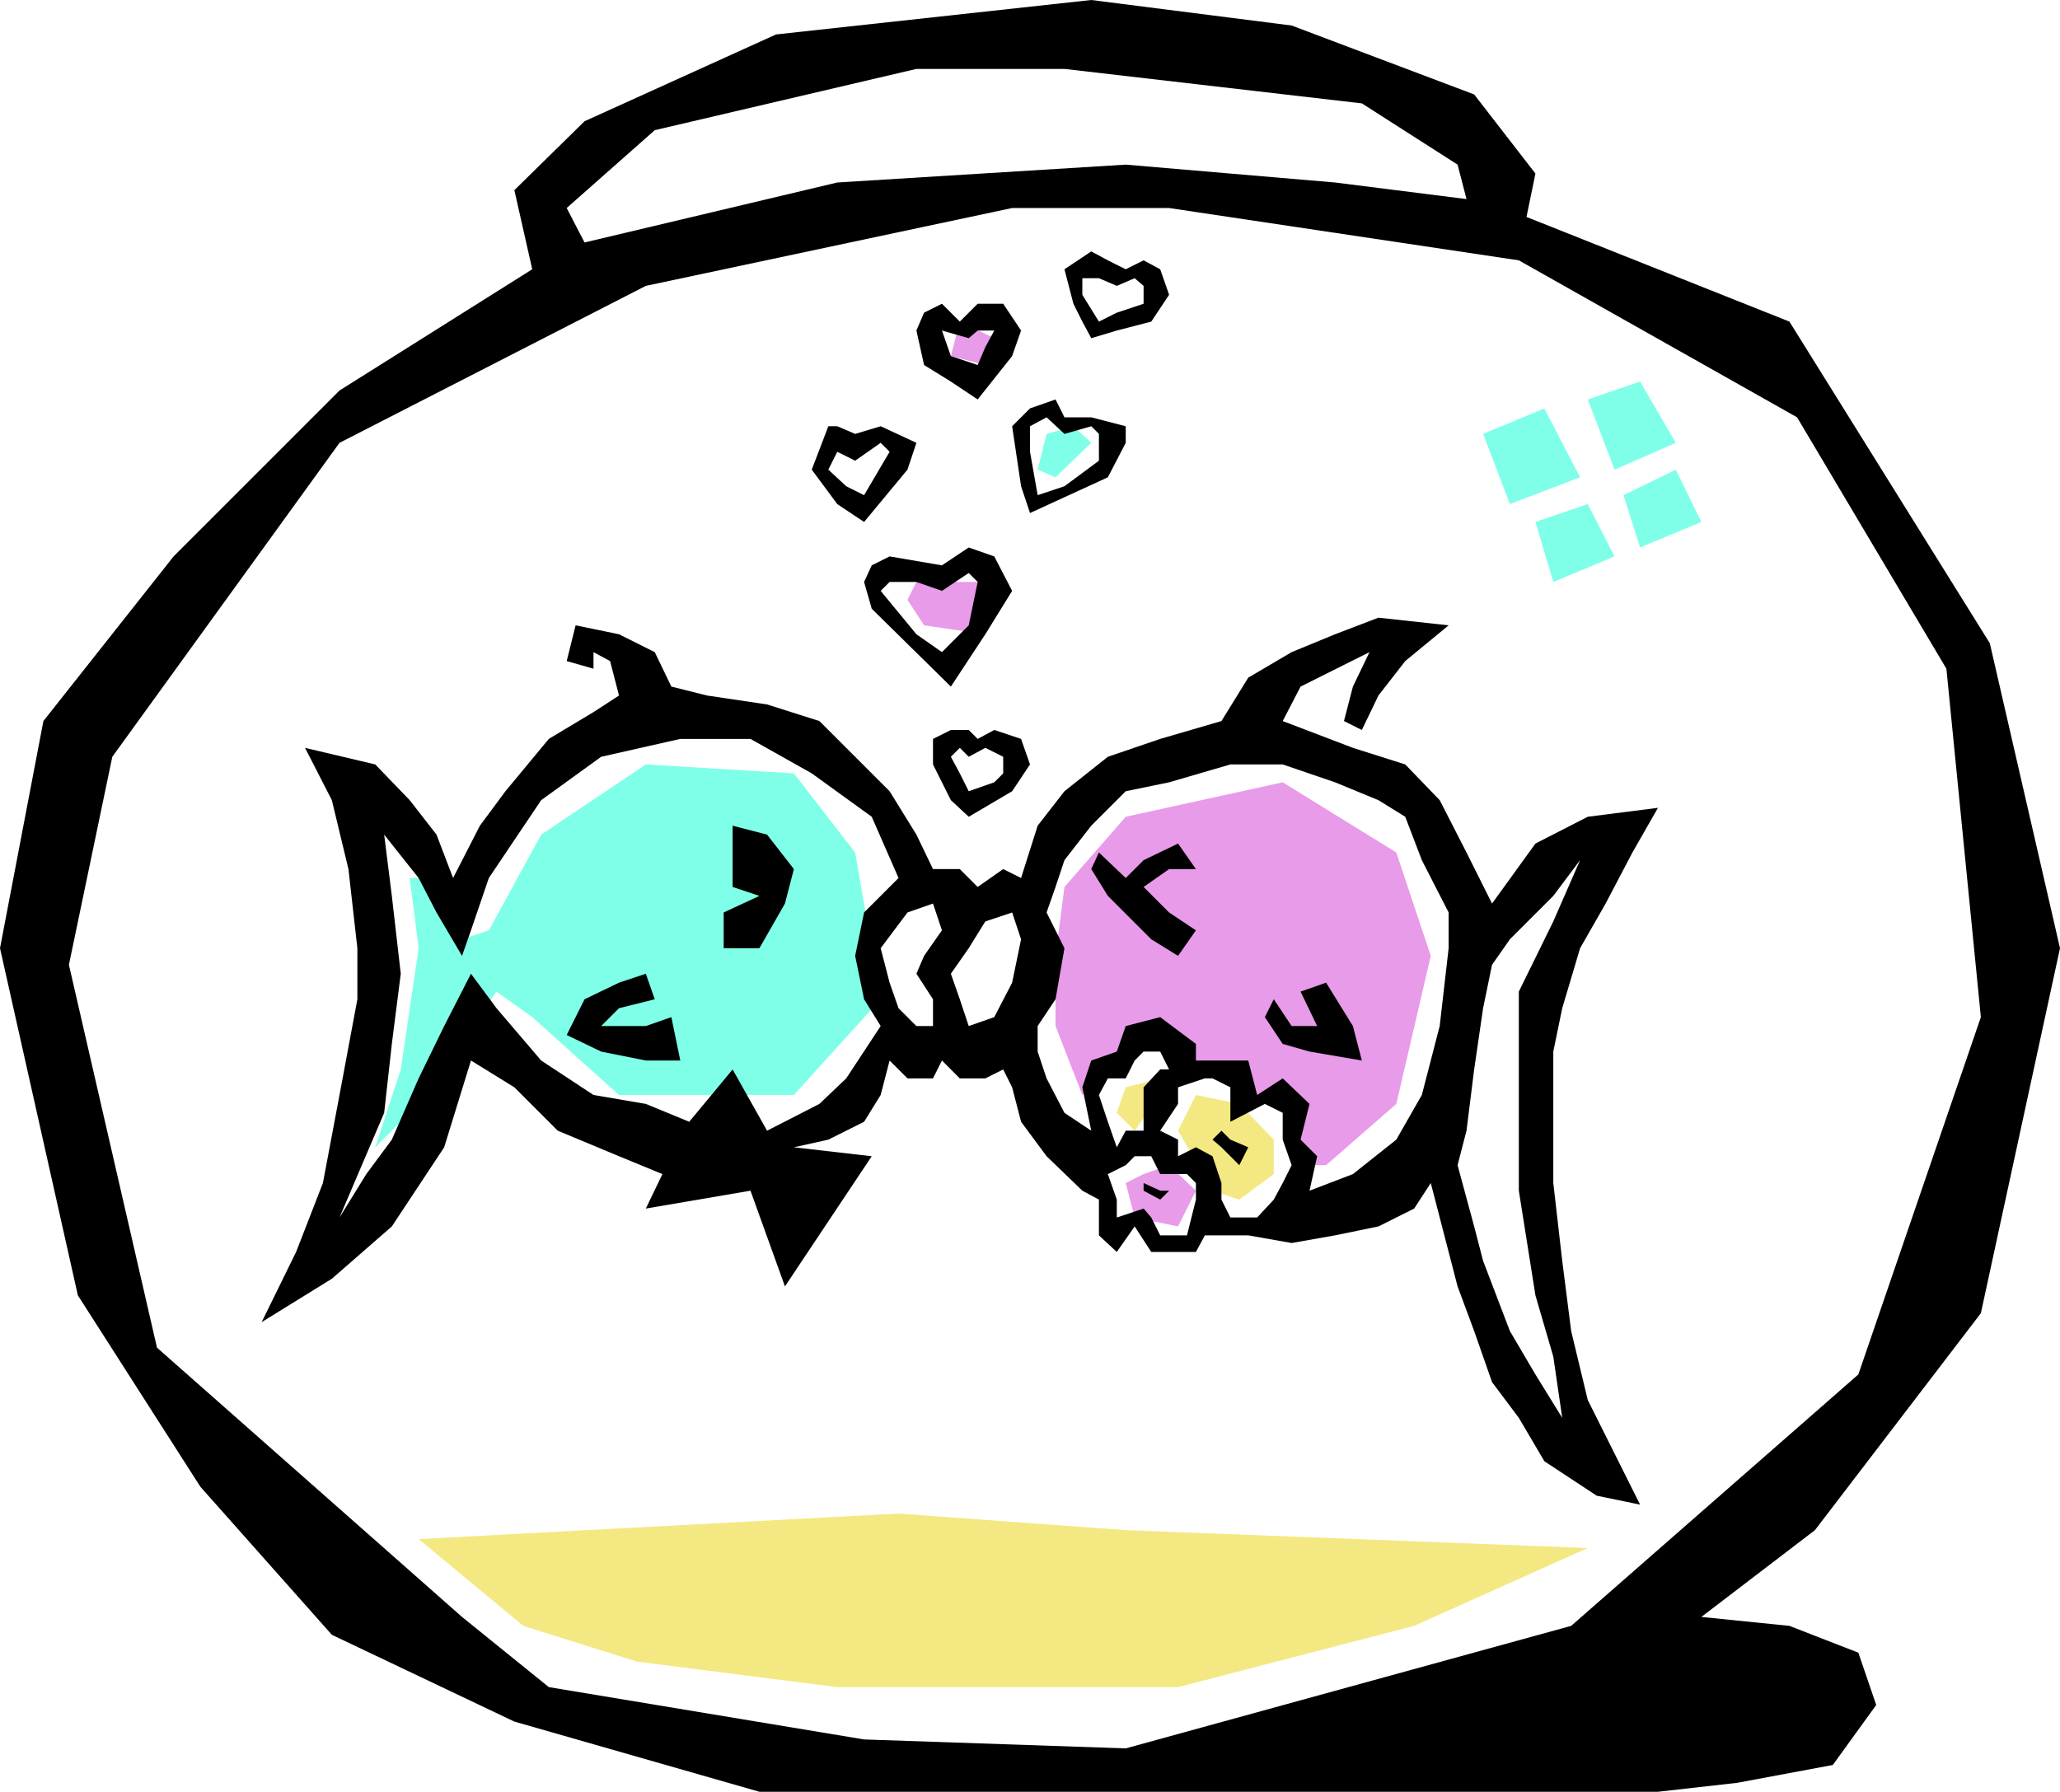
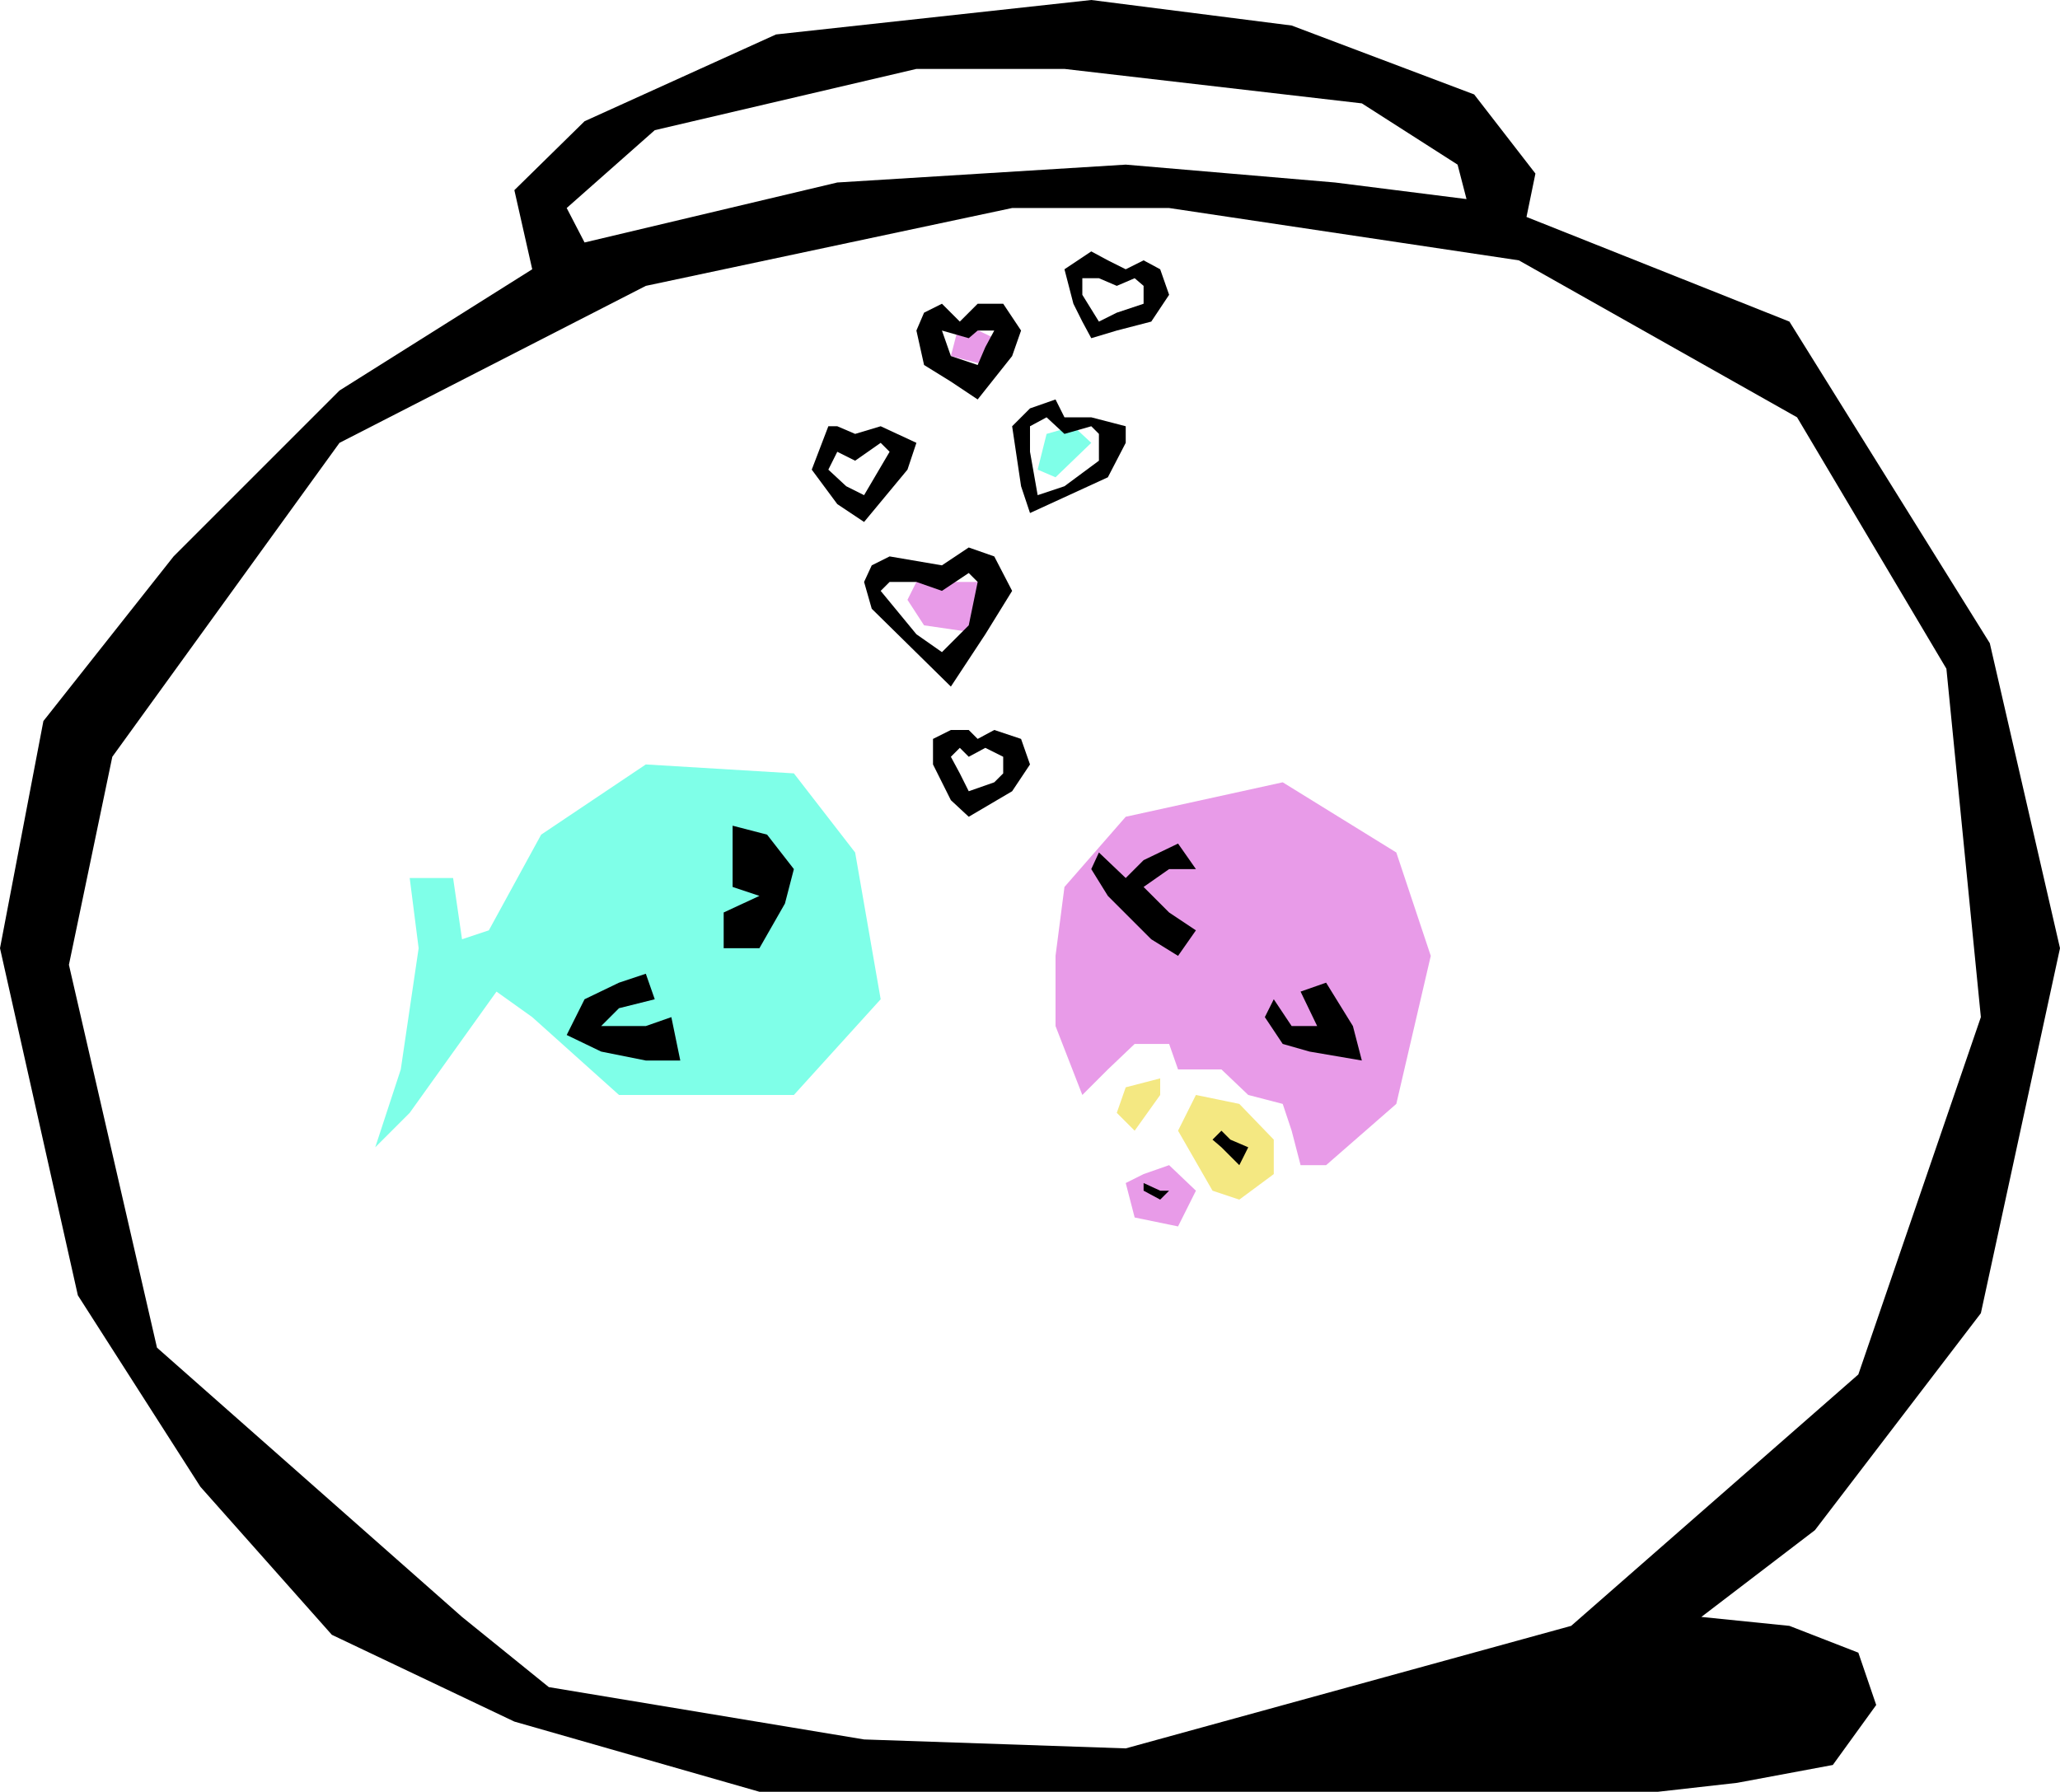
<svg xmlns="http://www.w3.org/2000/svg" fill-rule="evenodd" height="234" preserveAspectRatio="none" stroke-linecap="round" viewBox="0 0 1614 1404" width="269">
  <style>.brush1{fill:#7fffe8}.pen1{stroke:none}.brush2{fill:#e89be8}.brush3{fill:#f4e882}.brush4{fill:#000}</style>
  <path class="pen1 brush1" d="m820 340-7 28 14 6 28-27-14-13-21 6z" />
  <path class="pen1 brush2" d="m752 252-7 27 27 7 7-21-27-13zm-34 204-7 14 13 20 48 7 7-41h-61zm178 464-14 7 7 27 34 7 14-28-21-20-20 7z" />
  <path class="pen1 brush3" d="m909 845-27 7-7 20 14 14 20-28v-13zm14 41 14-28 34 7 27 28v27l-27 20-21-7-27-47z" />
  <path class="pen1 brush2" d="m882 640-48 55-7 54v55l21 54 20-20 21-20h27l7 20h34l21 20 27 7 7 21 7 27h20l55-48 27-116-27-81-89-55-123 27z" />
-   <path class="pen1 brush1" d="m383 729 41-75 82-55 116 7 48 62 20 115-68 75H485l-68-61-28-20-68 95-27 27 20-61 14-95-7-55h34l7 48 21-7z" />
+   <path class="pen1 brush1" d="m383 729 41-75 82-55 116 7 48 62 20 115-68 75H485l-68-61-28-20-68 95-27 27 20-61 14-95-7-55h34l7 48 21-7" />
  <path class="pen1 brush4" d="m855 681 6-13 21 20 14-14 27-13 14 20h-21l-20 14 20 20 21 14-14 20-21-13-34-34-13-21zm136 116 14 21 21 6 41 7-7-27-21-34-20 7 13 27h-20l-14-21-7 14zM574 647v48l21 7-28 13v28h28l20-35 7-27-21-27-27-7zm-68 116-21 7-27 13-14 28 27 13 35 7h27l-7-34-20 7h-35l14-14 28-7-7-20zm458 130 14 6-7 14-7-7-7-7-7-6 7-7 7 7zm-68 34v6l13 7 7-7h-7l-13-6z" />
-   <path class="pen1 brush4" d="m369 729 14-41 41-61 47-34 62-14h55l48 27 47 34 21 48-27 27-7 34 7 34 13 21-27 41-21 20-41 21-27-48-34 41-34-14-41-7-41-27-35-41-20-27-21 41-20 41-21 48-20 27-21 34 35-82 6-54 7-55-7-61-6-48 27 34 14 27 20 34 7-20zM239 586l21 41 13 54 7 62v40l-14 75-13 69-21 54-27 55 55-34 47-41 41-62 21-68 34 21 34 34 48 20 34 14-13 27 82-14 27 75 68-102-61-7 27-6 28-14 13-21 7-27 14 14h20l7-14 14 14h20l14-7 7 14 7 27 20 27 28 27 13 7v28l14 13 14-20 13 20h35l7-13h34l34 6 34-6 34-7 28-14 13-20 21 81 13 35 14 40 21 28 20 34 41 27 34 7-41-82-13-54-7-55-7-61V824l7-34 14-47 20-35 21-40 20-35-55 7-41 21-34 47-20-40-21-41-27-28-41-13-55-21 14-27 54-27-13 27-7 27 14 7 13-27 21-27 34-28-55-6-34 13-34 14-34 20-21 34-48 14-41 14-34 27-21 27-13 41-14-7-20 14-14-14h-21l-13-27-21-34-27-27-28-28-41-13-47-7-28-7-13-27-28-14-34-7-7 28 21 6v-13l13 7 7 27-20 13-35 21-34 41-20 27-21 41-13-34-21-27-27-28-55-13zm472 129-21 28 7 27 7 20 14 14h13v-21l-13-20 6-14 14-20-7-21-20 7zm61 7-13 21-14 20 7 20 7 21 20-7 14-27 7-34-7-21-21 7zm55-27 7-21 21-27 27-27 34-7 48-14h41l41 14 34 14 21 13 13 34 21 41v28l-7 61-14 54-20 35-34 27-34 13 6-27-13-13 7-28-21-20-20 13-7-27h-41v-13l-28-21-27 7-7 20-20 7-7 21 7 34-21-14-14-27-7-21v-20l14-21 7-40-14-28 7-20zm411-21-21 28-34 34-14 20-7 34-7 48-6 48-7 27 13 48 7 27 21 55 20 34 21 34-7-48-14-48-13-82V777l27-55 21-48zM868 879l-7-21 7-13h14l7-14 7-7h13l7 14h-7l-13 14v34h-14l-7 13-7-20zm55-14v-13l21-7h6l14 7v27l27-14 14 7v21l7 20-7 14-7 13-13 14h-21l-7-14v-13l-7-21-13-7-14 7v-13l-14-7 14-21zm-41 48 7-7h13l7 14h21l7 7v13l-7 28h-21l-7-14-6-7-21 7v-14l-7-20 14-7z" />
  <path class="pen1 brush4" d="m417 211-151 95-130 130L34 565 0 743l61 272 96 150 103 116 143 68 192 55h704l62-7 75-14 34-47-14-41-54-21-69-7 89-68 130-170 62-286-55-239-157-252-206-82 7-34-48-62-143-54L855 0 608 27 458 95l-55 54 14 62zm41-21-14-27 69-61 205-48h116l233 27 75 48 7 27-103-13-164-14-226 14-198 47zM266 347l240-123 287-61h123l274 41 218 123 117 197 27 273-96 280-225 197-349 96-205-7-247-41-68-55-239-211-69-300 34-163 178-246z" />
  <path class="pen1 brush4" d="m766 579 13-7 21 7 7 20-14 21-34 20-14-13-14-28v-20l14-7h14l7 7zm-14 7-7 7 7 13 7 14 20-7 7-7v-13l-14-7-13 7-7-7zm-55-150-14 7-6 13 6 21 62 61 27-41 21-34-14-27-20-7-21 14-41-7zm0 20-7 7 28 34 20 14 21-21 7-34-7-7-21 14-20-7h-21zm-48-122h7l14 6 20-6 28 13-7 21-34 41-21-14-20-27 13-34zm7 20 14 7 20-14 7 7-20 34-14-7-14-13 7-14zm82-95 21 6 7-6h13l-7 13-6 14-21-7-7-20zm-14-14 14-7 14 14 14-14h20l14 21-7 20-27 34-21-14-21-13-6-27 6-14zm110-34 7 27 7 14 7 13 20-6 27-7 14-21-7-20-13-7-14 7-14-7-13-7-21 14zm21 7h6l14 6 14-6 7 6v14l-21 7-14 7-13-21v-13h7zm-48 102 20-7 7 14h21l27 7v13l-14 27-61 28-7-21-7-47 14-14zm0 14 13-7 14 13 21-6 6 6v21l-27 20-21 7-6-34v-20z" />
-   <path class="pen1 brush1" d="m1162 340 48-20 28 54-55 21-21-55zm82-27 21 55 48-21-28-48-41 14zm-41 96 41-14 21 41-48 20-14-47zm69-21 13 41 48-20-20-41-41 20z" />
-   <path class="pen1 brush3" d="m328 1206 82 68 89 28 157 20h267l185-48 136-61-362-14-178-13-376 20z" />
</svg>